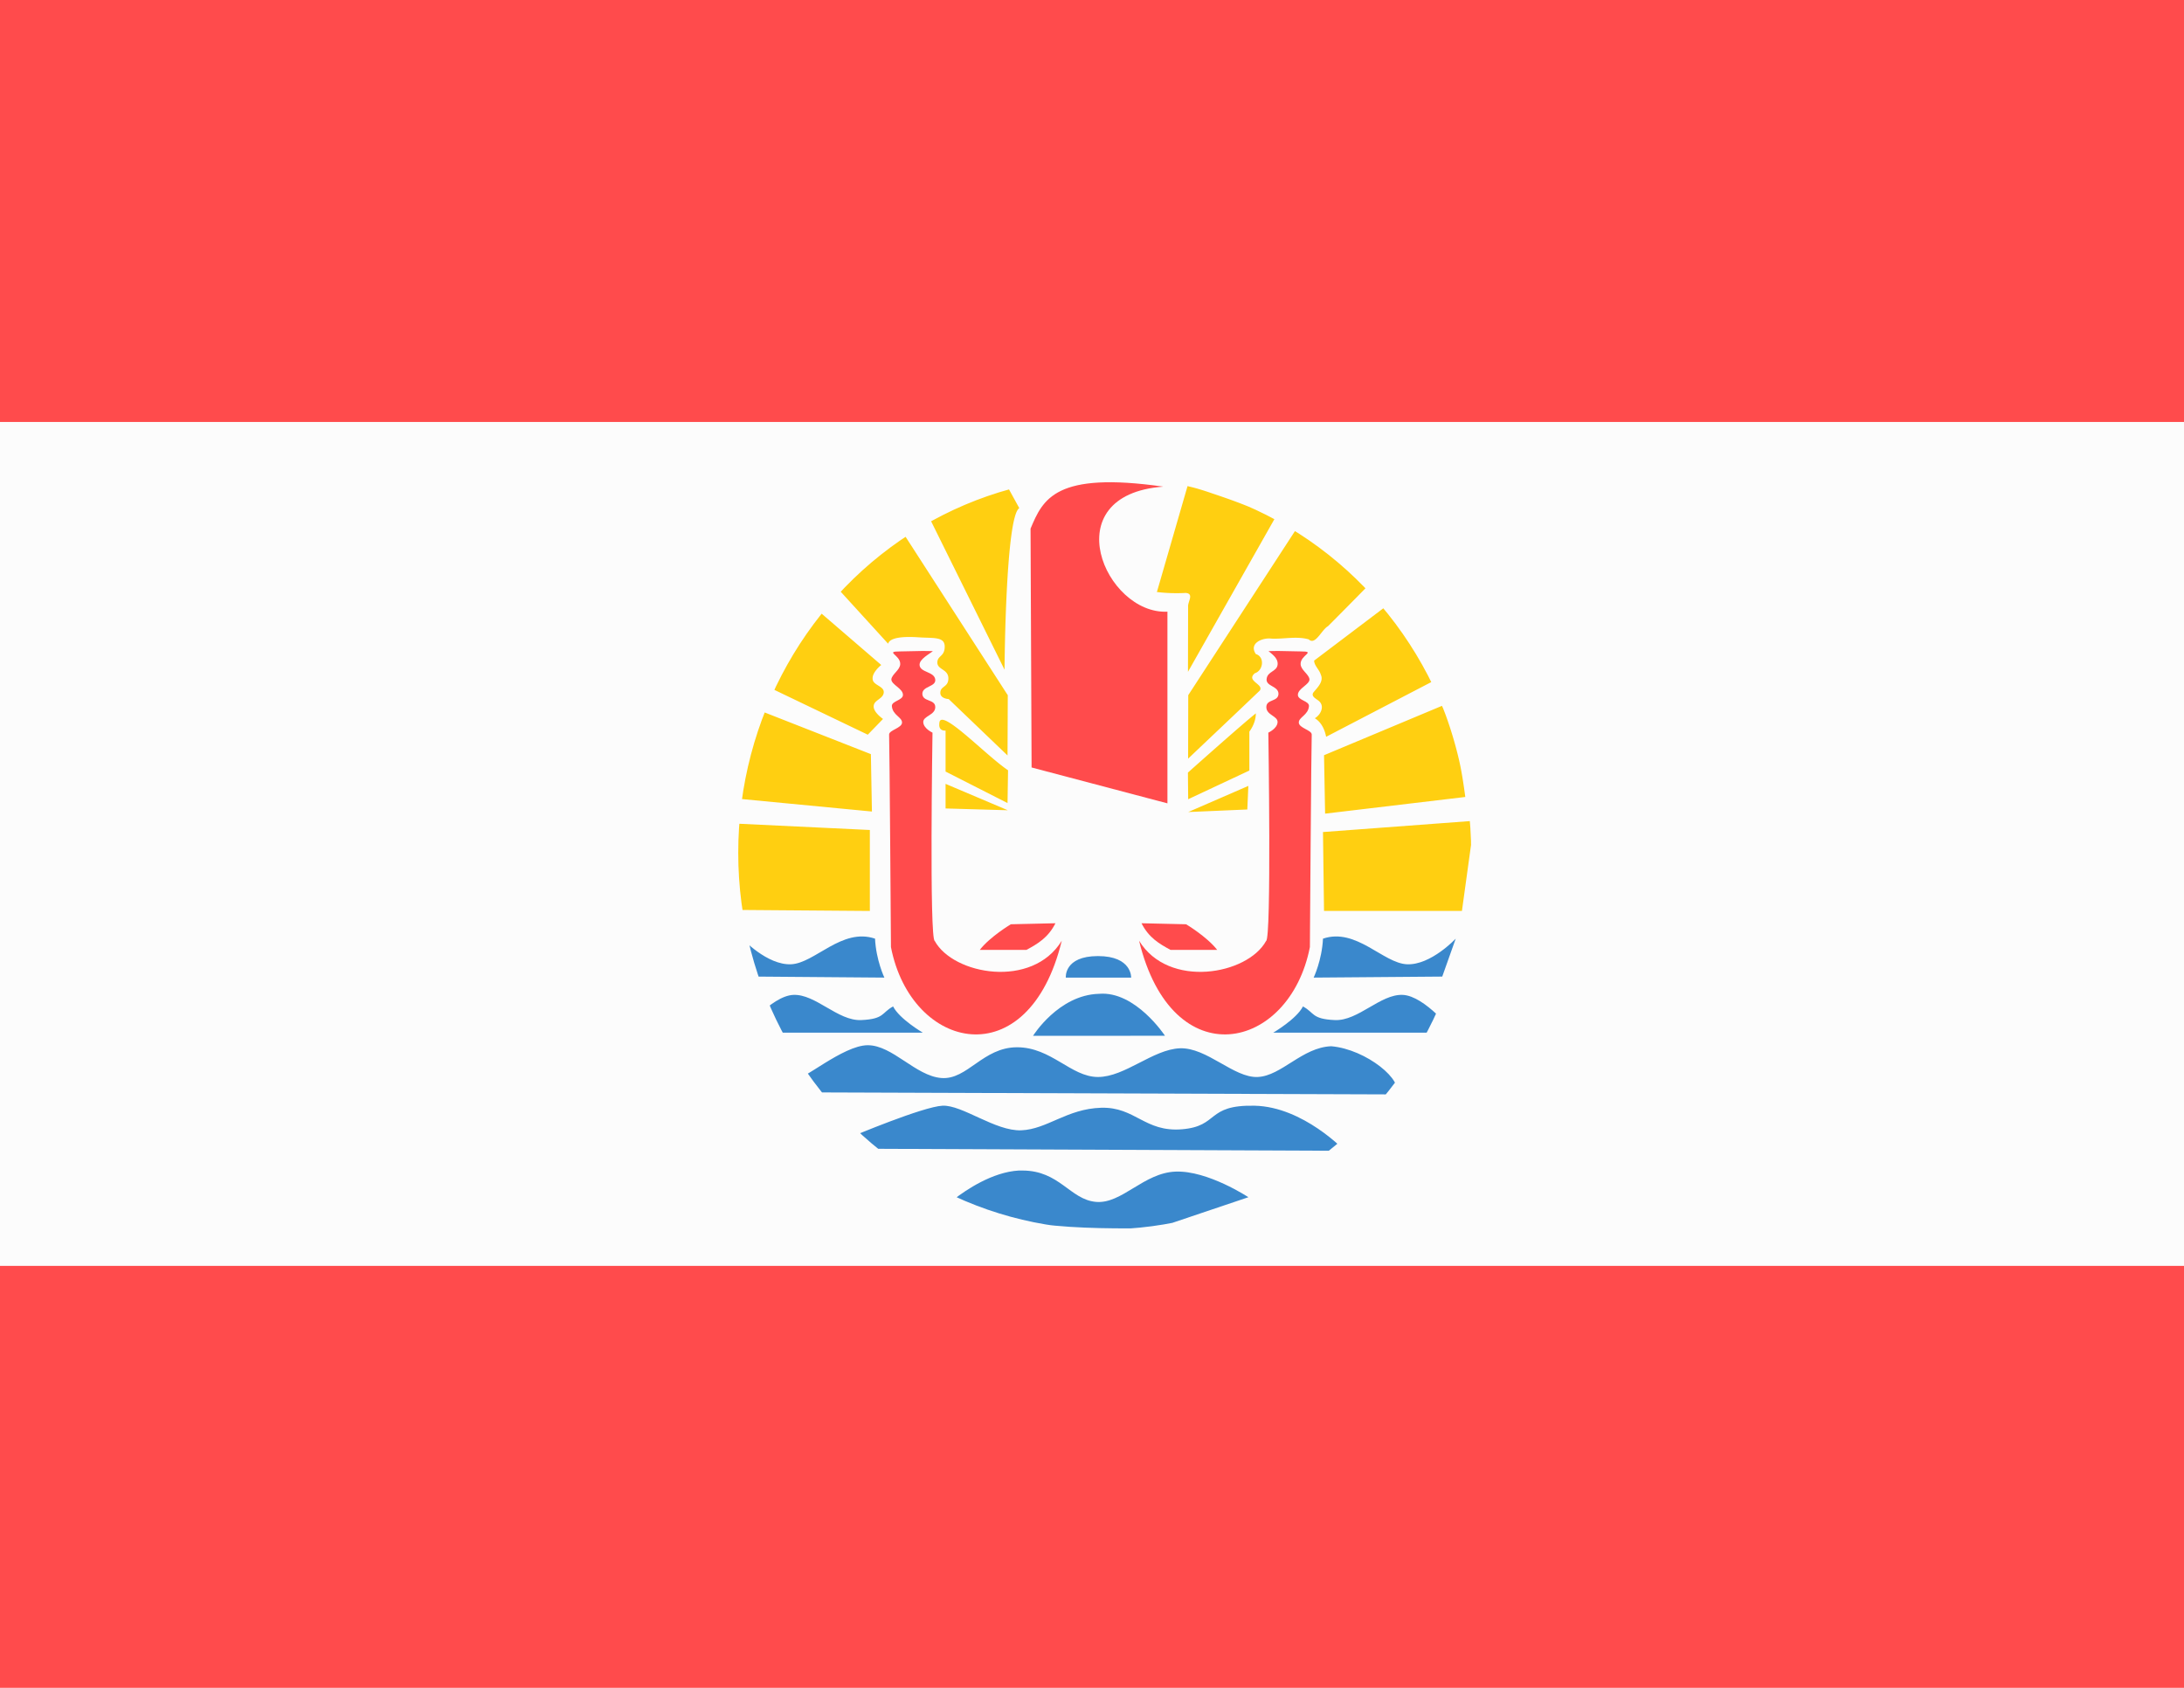
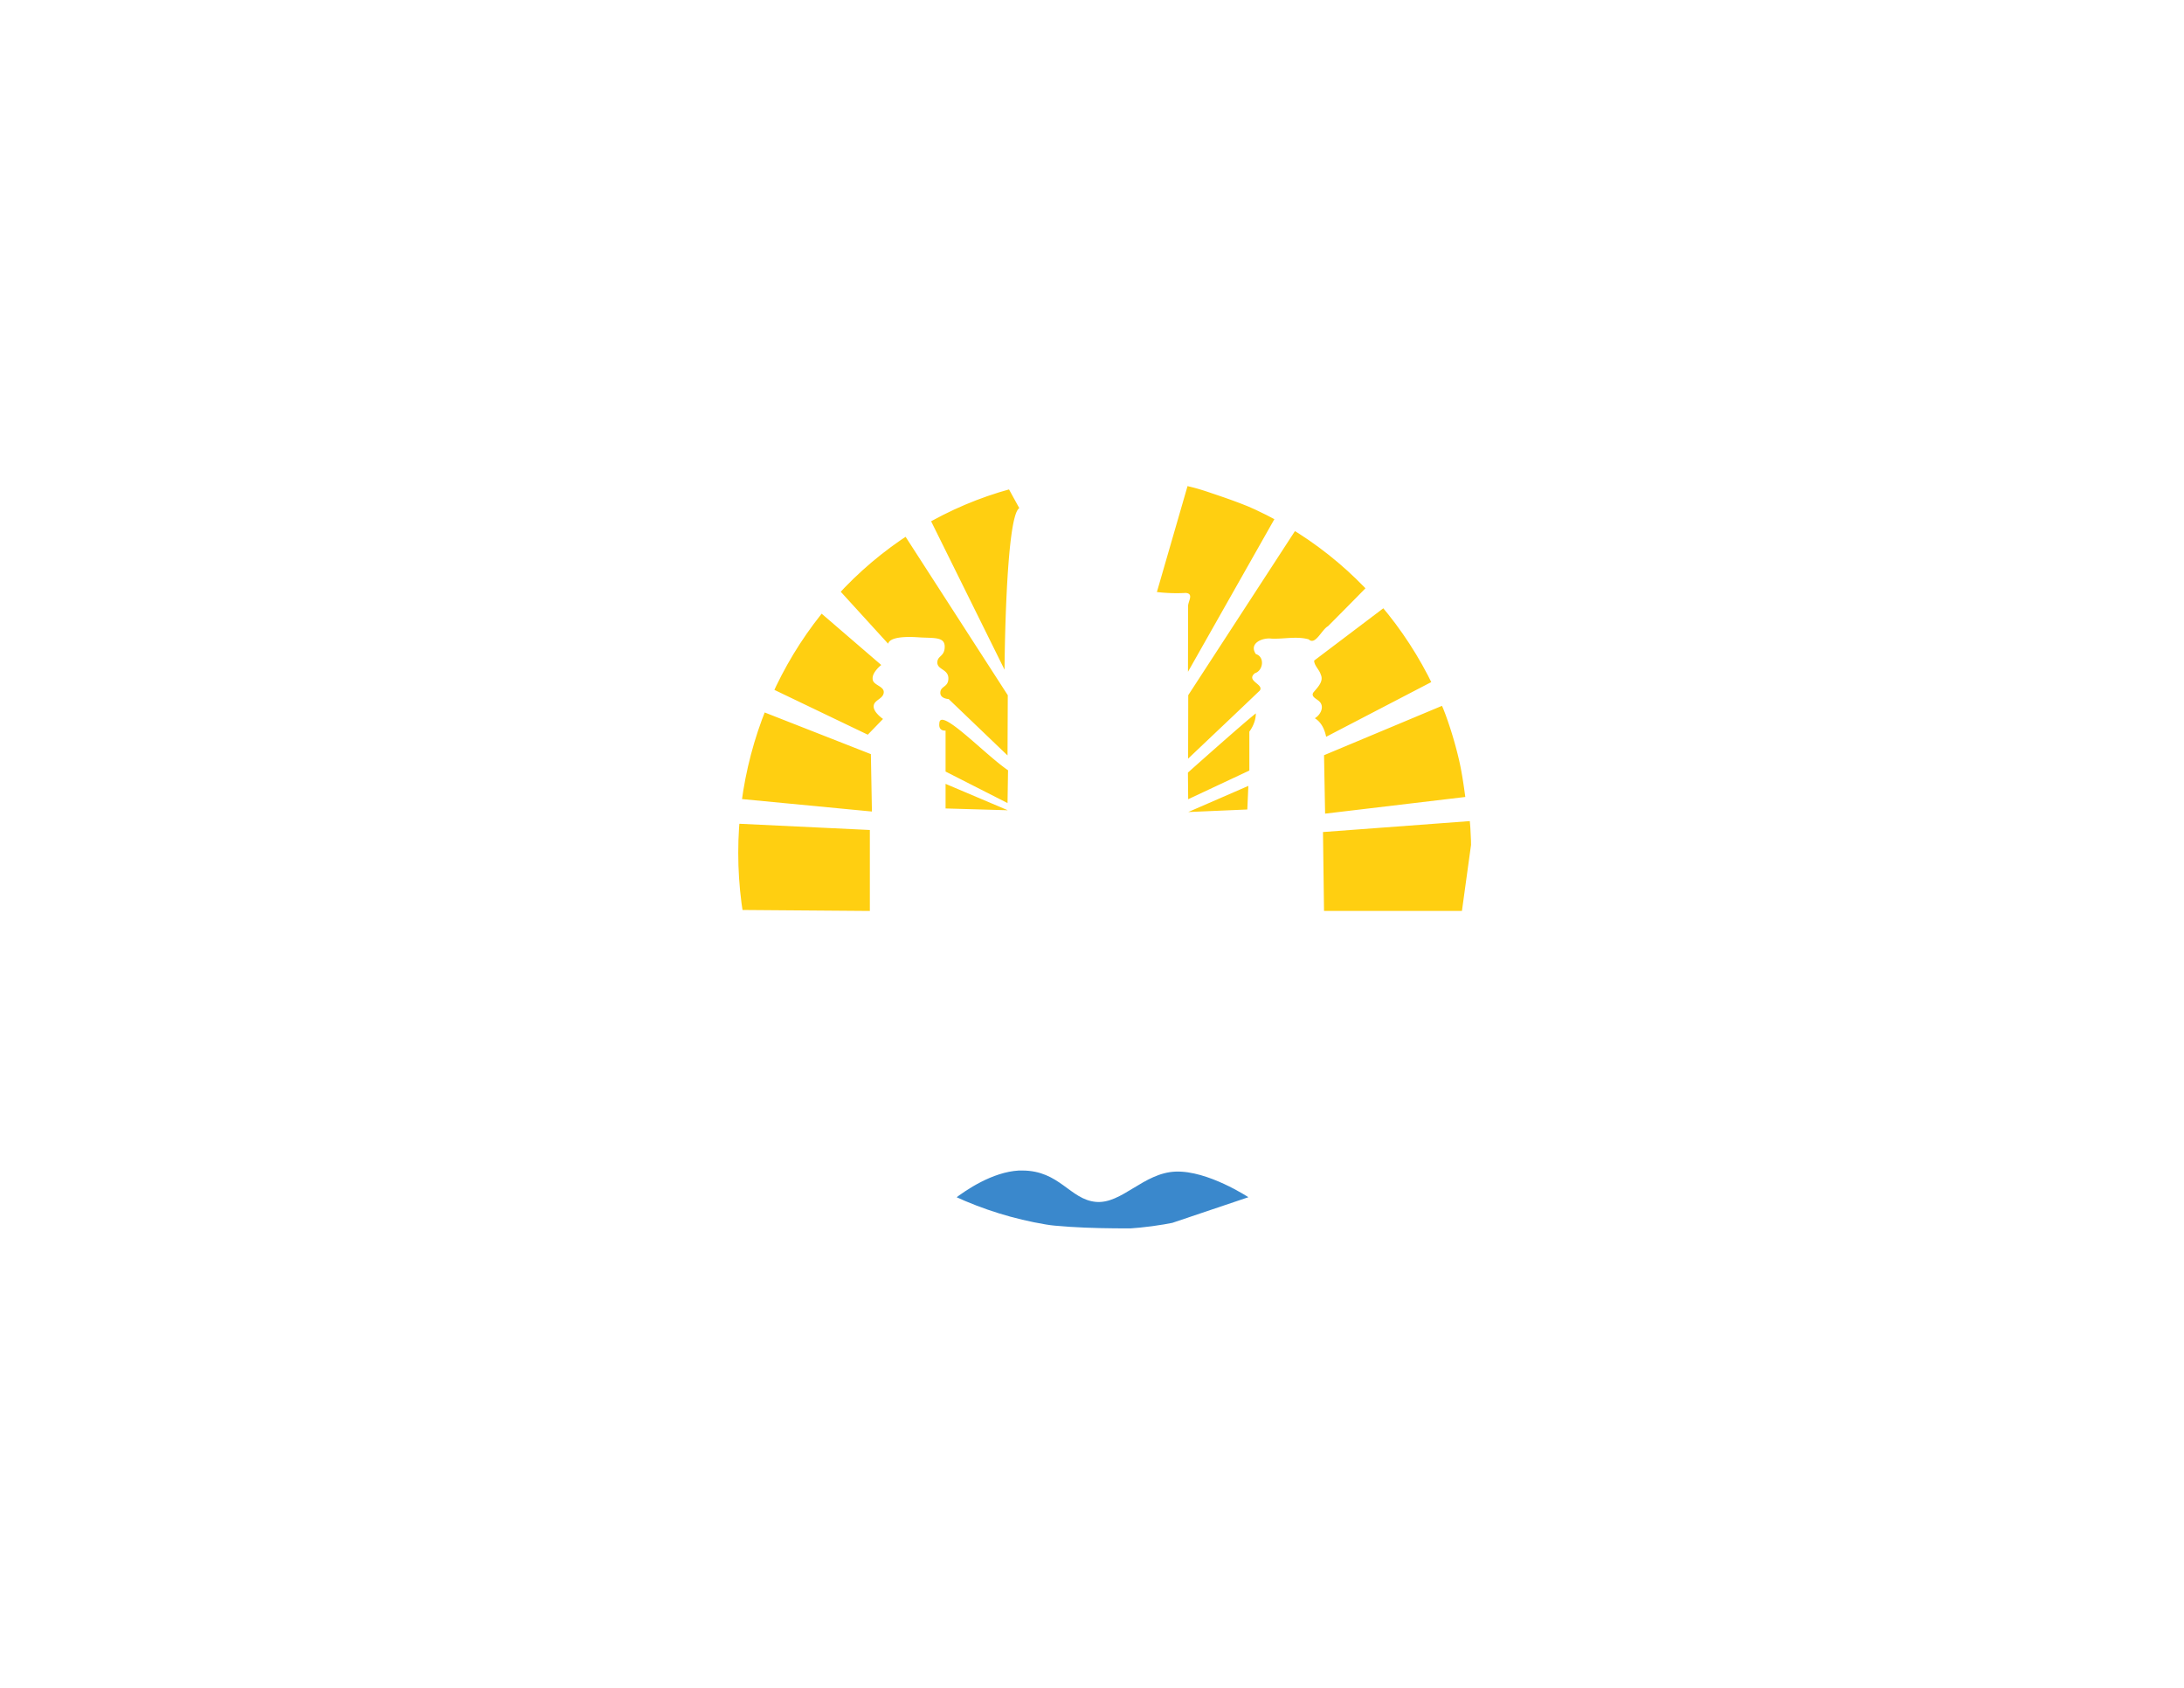
<svg xmlns="http://www.w3.org/2000/svg" xmlns:xlink="http://www.w3.org/1999/xlink" id="svg36" width="22" height="17" version="1.1" viewBox="0 0 22 17">
  <clipPath id="a">
    <ellipse id="ellipse2" cx="300" cy="201" rx="85.849" ry="88.189" />
  </clipPath>
-   <path id="path5" d="m0 0h22v17h-22z" fill="#ff4b4c" stroke-width=".039" />
-   <path id="path7" d="m0 4.25h22v8.5h-22z" fill="#fcfcfc" stroke-width=".039" />
  <g id="g34" transform="matrix(.043 0 0 .043 -1.772 -.053)" clip-path="url(#a)" stroke-width=".998">
    <path id="path9" d="m262.72 190.6v-5.762l14.575 6.182zm0-8.643v-9.602s-1.7 0.24-1.458-1.681c0.08-4.001 10.667 7.303 16.093 10.984l-0.12 7.682zm-17.739 32.653v-18.966l-34.98-1.67 4.374 20.4zm0.485-23.29-0.242-13.443-31.822-12.484-0.487 22.807zm-0.97-17.997 3.573-3.686s-2.301-1.567-2.187-3.009c0.043-1.458 2.314-1.68 2.358-3.262 0.041-1.458-2.573-1.633-2.601-3.092-0.171-1.581 2.015-3.277 2.015-3.277l-22.591-19.446-5.588 23.769zm106.88 41.287-0.242-18.485 35.464-2.641-2.915 21.126zm33.097-26.7c-0.408-3.001-0.836-5.995-1.531-8.938a91.583 91.583 0 0 0-3.563-11.594c-0.106-0.278-0.265-0.534-0.375-0.812l-27.625 11.562 0.25 13.688zm-18.88-44.44-16.531 12.5c0.027 1.196 1.22 2.116 1.548 3.26 0.763 1.607-0.753 3.027-1.692 4.162-0.76 1.047 0.879 1.58 1.424 2.199 1.2 1.232 0.154 3.162-1.124 3.879 1.54 0.92 2.318 2.645 2.656 4.344l24.75-12.875c-2.96-6.236-6.651-12.133-11.031-17.469zm-32.185 47.37 0.242-5.523-14.087 6.123zm-13.915-8.641s13.116-11.703 15.91-13.864c0 2.4-1.518 4.26-1.518 4.26v9.124l-14.332 6.721zm-84.95-46.329 14.718 16.14c0.406-1.507 3.744-1.736 7.144-1.495 3.402 0.24 6.113-0.226 6.113 2.175 0 2.4-1.726 2.06-1.726 3.74s2.586 1.54 2.586 3.699c0 2.16-1.875 1.72-1.885 3.393-6e-3 1.383 1.956 1.456 1.956 1.456l13.785 13.205 0.06-14.105-28.42-44.052zm22.74-16.68 19.25 38.906s0.216-35.913 3.46-37.837l-5.406-9.834zm62.13-4.13-7.188 24.844a38.91 38.91 0 0 0 6.756 0.214c2.025 0.174 0.448 2.072 0.556 3.195l-0.03 15.278 20.312-35.875c-4.67-2.438-9.627-4.248-14.616-5.905a67.163 67.163 0 0 0-5.79-1.751zm25.28 10.38-25.125 38.625-0.031 14.875c5.594-5.322 11.217-10.617 16.794-15.957 1.058-1.499-3.36-2.233-1.152-4.059 2.001-0.63 2.34-3.863 0.233-4.484-1.735-2.548 1.57-3.899 3.654-3.62 2.9 0.133 5.888-0.631 8.725 0.174 1.561 1.493 3-2.255 4.532-3.099 3.03-3.047 6.063-6.092 9.058-9.173a80.56 80.56 0 0 0-16.688-13.282z" fill="#ffcf11" />
    <g id="g15" fill="#3987cc" stroke-width="1.929">
      <path id="path11" d="m279.88 275.41c-6.178 0.349-12.334 4.518-15.219 6.75 5.18 2.267 10.71 4.037 16.594 5.25 9.375 1.574 18.75 1.563 28.125 1.563 1.53-0.193 3.045-0.411 4.531-0.657l19.75-6.656s-9.5-6.271-17.03-6c-7.532 0.271-12.616 7.638-18.689 7.094-6.072-0.544-8.505-7.344-17.25-7.344-0.273 0-0.539-0.015-0.812 0z" opacity=".99" />
-       <path id="path13" d="m356.24 270.79s-9.716-10.323-21.134-10.563c-11.417-0.241-8.258 4.802-17.003 5.52-8.744 0.722-10.932-5.28-18.948-5.04-8.015 0.239-12.632 5.04-18.703 5.282-6.073 0.24-13.846-6.003-18.462-5.762-4.616 0.24-21.134 7.202-21.134 7.202l3.154 2.881zm-126.56-13.69 138.46 0.481c2.186-3.12-6.802-10.563-15.06-11.284-6.804 0.24-11.66 6.962-17.247 7.203-5.587 0.24-11.902-6.963-18.219-6.721-6.315 0.24-12.874 6.721-19.19 6.721-6.315 0-10.931-6.963-18.946-6.963-8.016 0-11.66 7.682-17.733 7.203-6.074-0.48-11.418-7.682-17.247-7.682-5.83 0-15.546 8.642-17.489 8.161-1.943-0.48 2.671 2.881 2.671 2.881zm53.53-13.24 30.908-0.018s-6.92-10.55-15.449-9.823c-9.502 0.246-15.459 9.84-15.459 9.841zm98.56-0.74h-42.294s5.474-3.197 6.966-6.147c2.736 1.475 1.99 2.95 7.464 3.196 5.473 0.246 10.697-6.146 15.923-5.9 5.224 0.245 11.941 8.851 11.941 8.851zm-166.67 0h42.294s-5.474-3.197-6.966-6.147c-2.736 1.475-1.99 2.95-7.464 3.196-5.472 0.246-10.697-6.146-15.923-5.9-5.224 0.245-11.941 8.851-11.941 8.851zm33.281-12.9s-1.943-4.08-2.186-9.122c-7.775-2.64-14.09 5.761-19.676 6.001s-11.415-6.001-11.415-6.001l3.156 8.882zm130.69-0.24-30.122 0.24s1.944-4.08 2.186-9.122c7.775-2.64 14.09 5.761 19.677 6.001s11.416-6.001 11.416-6.001zm-88.18 0.24 15.302 8e-3s0.244-5.049-7.773-5.049c-8.016 0-7.529 5.041-7.529 5.041z" opacity=".99" />
    </g>
    <g id="g32">
-       <path id="path17" d="m282.87 181 31.823 8.403v-44.895c-14.576 0.721-26.72-27.368-0.972-29.288-25.263-3.601-28.179 2.881-31.093 9.843l0.243 55.937zm7.07 40.58c-6.921 11.33-25.425 7.97-29.752 0.06-1.296-0.363-0.53-48.8-0.53-48.8s-2.067-0.93-2.163-2.42c-0.094-1.504 2.812-1.64 2.812-3.565 0-1.924-2.968-1.17-3.027-3.106 0.012-1.852 3.168-1.597 3.027-3.308-0.167-1.928-3.534-1.643-3.677-3.42-0.11-1.413 2.408-2.644 3.108-3.28l-2.35-0.033-5.3 0.107c-3.766 4e-3 0.064 0.811 0.01 2.958-0.035 1.403-1.91 2.336-2.078 3.556-0.06 1.252 2.683 2.131 2.717 3.634 0.032 1.34-2.694 1.432-2.596 2.677 0.17 2.109 2.414 2.573 2.38 3.85-0.034 1.274-3.02 1.76-3.028 2.778 0.104 1.968 0.432 49.807 0.432 49.807 4.759 24.37 32.228 30.57 40.015-1.495zm18.11 0c6.921 11.33 25.424 7.97 29.751 0.06 1.296-0.363 0.53-48.8 0.53-48.8s2.068-0.93 2.163-2.42c0.094-1.504-2.63-1.64-2.63-3.565 0-1.924 2.787-1.17 2.845-3.106-0.012-1.852-2.925-1.716-2.784-3.428 0.166-1.928 2.454-1.703 2.584-3.48 0.109-1.531-1.436-2.464-2.136-3.099l2.23-0.034 5.299 0.107c3.766 4e-3 -0.065 0.811-0.01 2.958 0.035 1.403 1.91 2.336 2.078 3.556 0.059 1.252-2.684 2.131-2.718 3.634-0.03 1.34 2.695 1.432 2.596 2.678-0.17 2.108-2.414 2.572-2.38 3.848 0.034 1.275 3.021 1.761 3.028 2.779-0.103 1.968-0.431 49.807-0.431 49.807-4.76 24.37-32.228 30.57-40.015-1.495z" fill="#ff4b4c" />
      <g id="g30" fill="#630810" stroke-linecap="round" stroke-width="2.787">
-         <path id="path19" d="m281.66 223.73c2.672-1.442 5.101-2.88 6.802-6.243l-10.446 0.24s-4.856 2.882-7.287 6.003zm33.76 0c-2.672-1.442-5.1-2.88-6.801-6.243l10.445 0.24s4.857 2.882 7.286 6.003zm-52.71-10.08 71.903 0.24" fill="#ff4b4c" />
        <path id="b" d="m266.11 196.61 8.502 11.284m-8.502-4e-3 9.232-11.043m-4.372-0.967-0.243 6.962" />
        <use id="use22" x="13.604" width="100%" height="100%" xlink:href="#b" />
        <use id="use24" x="27.45" width="100%" height="100%" xlink:href="#b" />
        <use id="use26" x="41.782" width="100%" height="100%" xlink:href="#b" />
        <use id="use28" x="55.628" width="100%" height="100%" xlink:href="#b" />
      </g>
    </g>
  </g>
</svg>